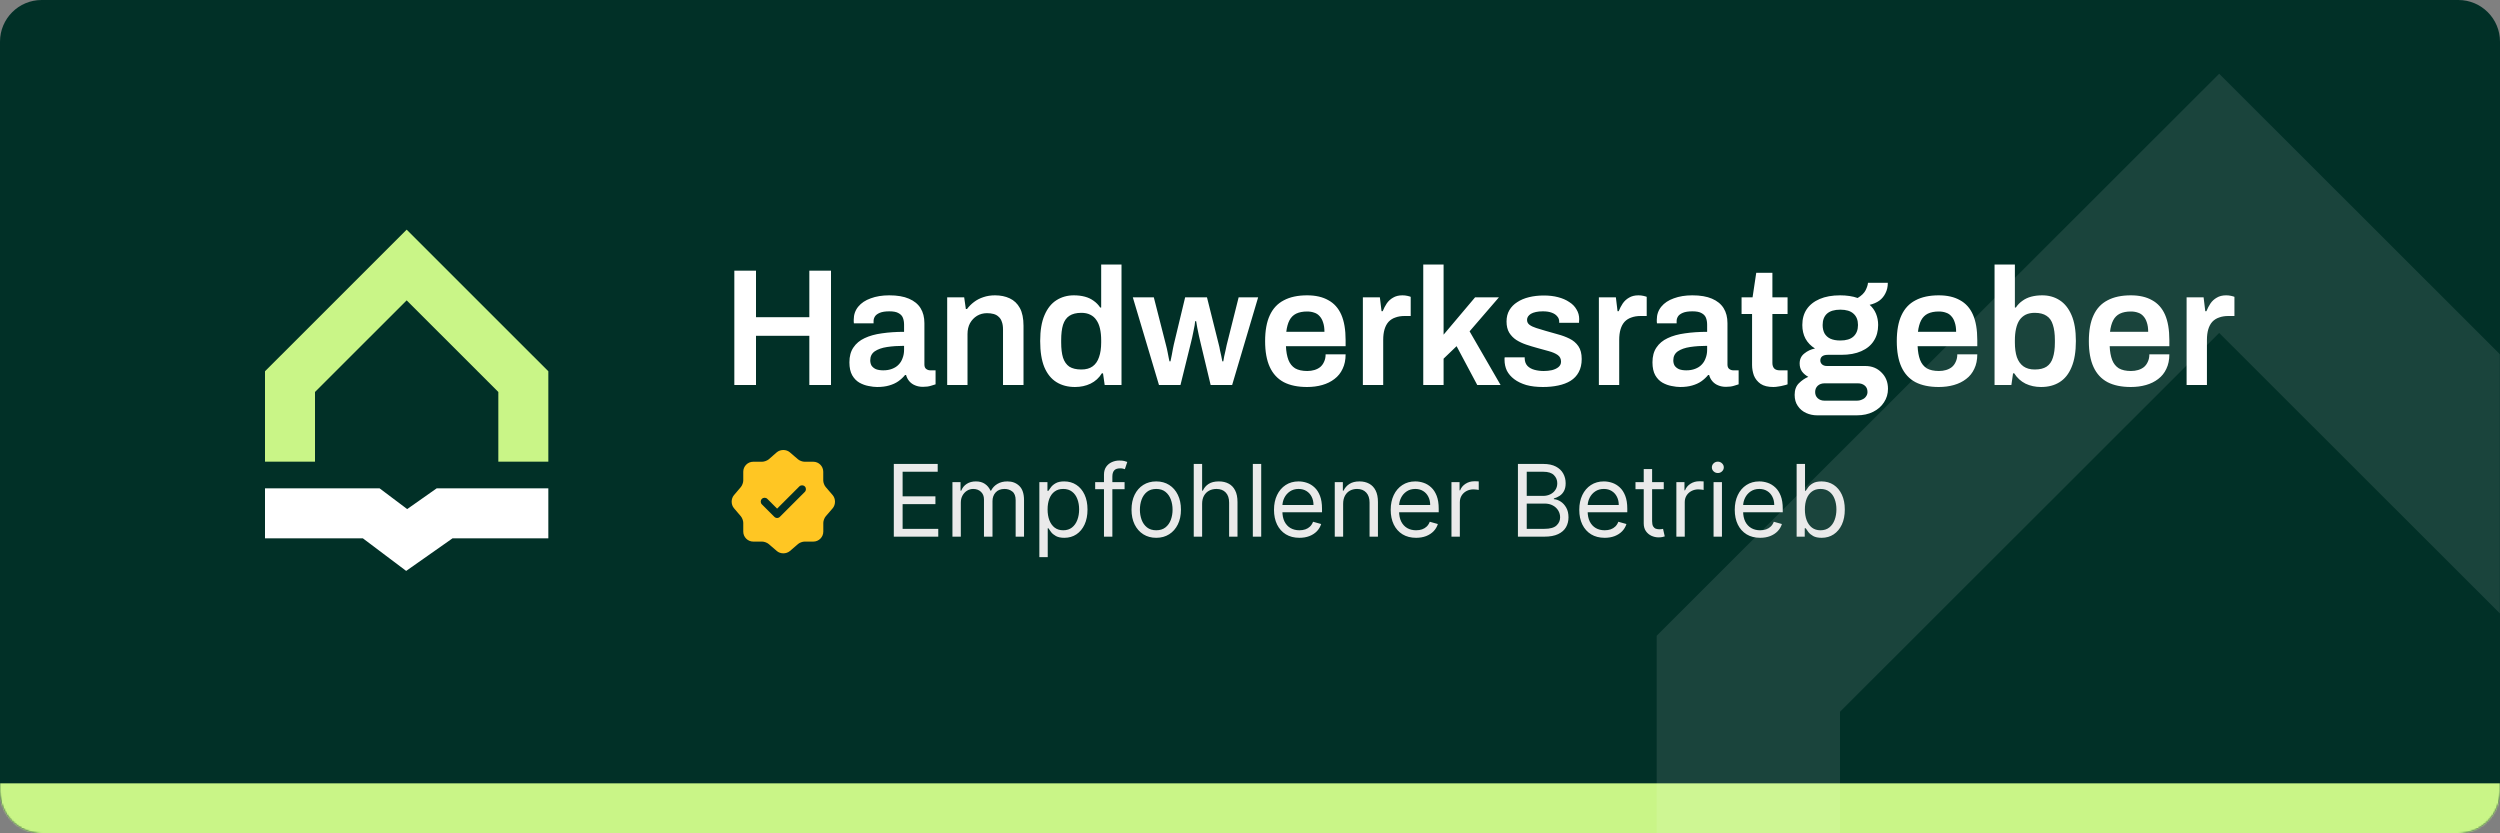
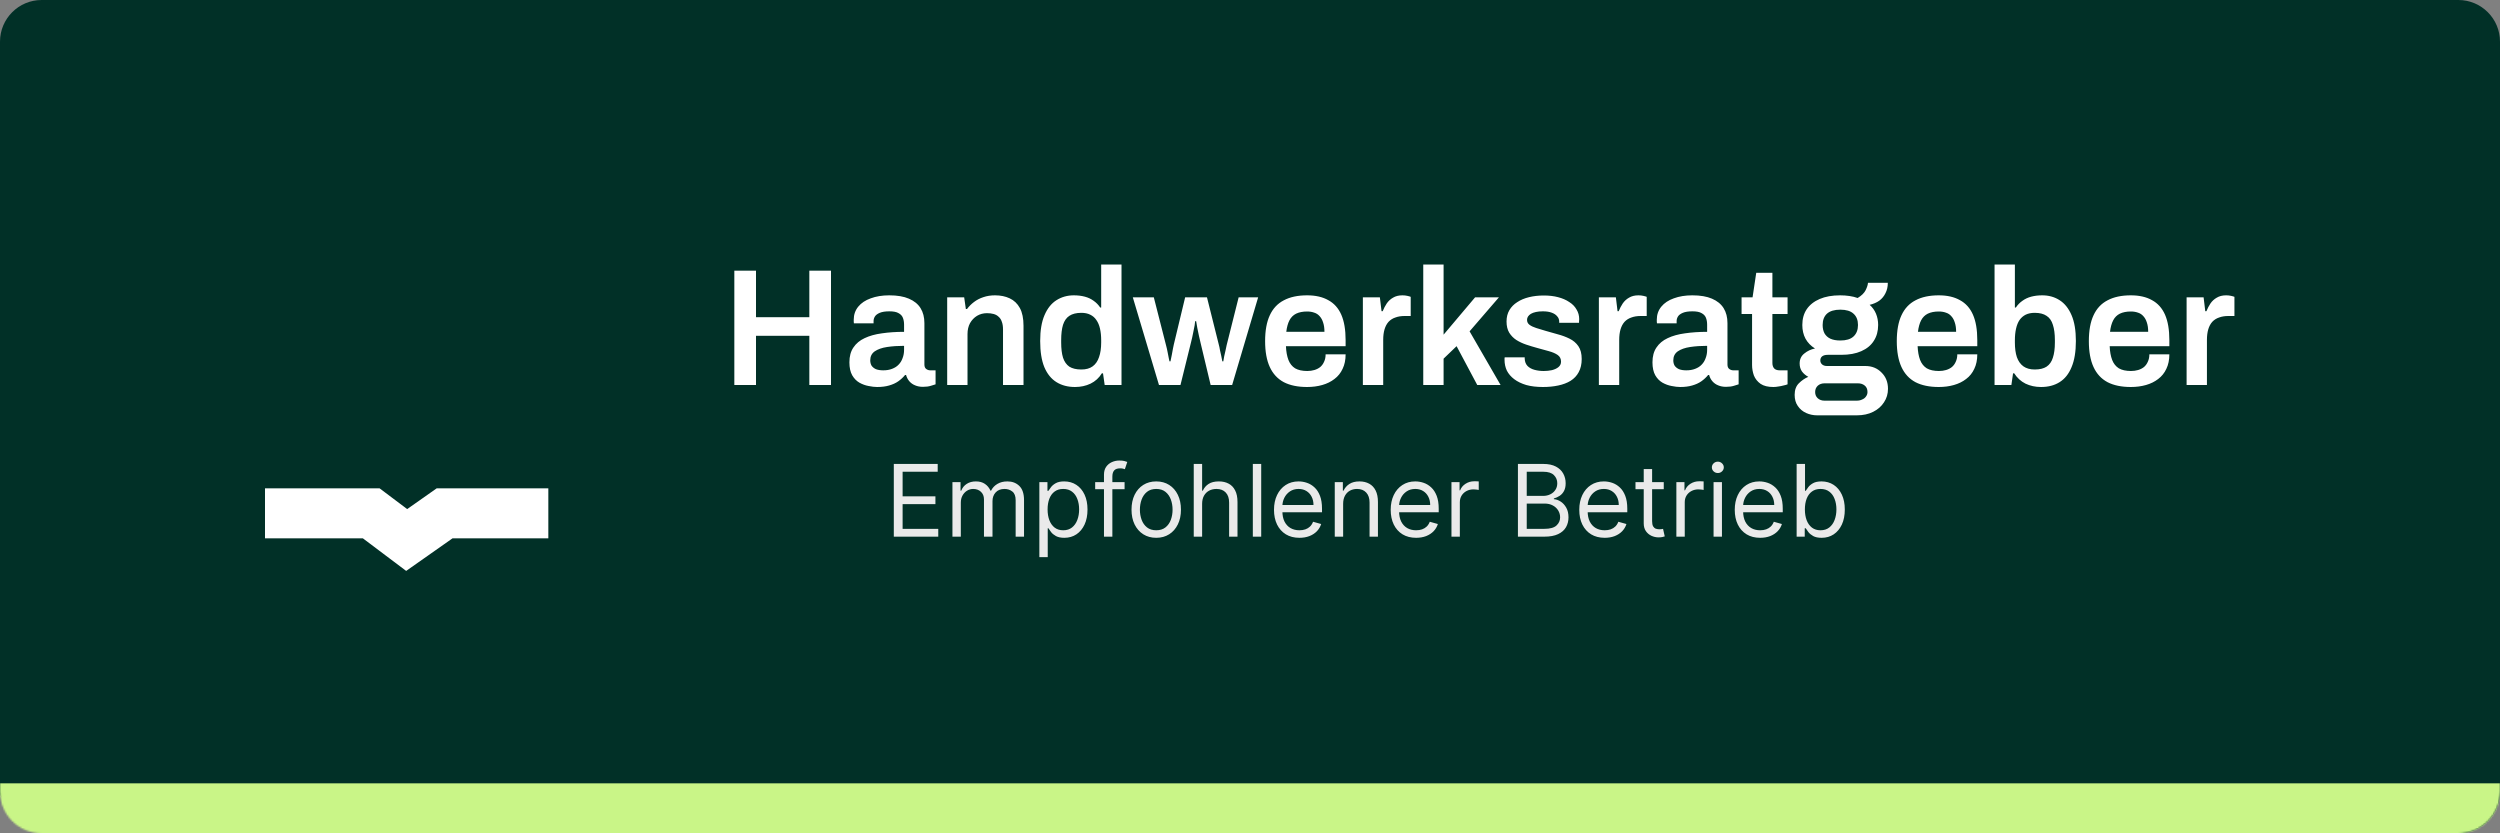
<svg xmlns="http://www.w3.org/2000/svg" width="1500" height="500" viewBox="0 0 1500 500" fill="none">
  <rect x="0" y="0" width="1500" height="500" fill="#808080" stroke="none" />
  <mask id="path-1-inside-1_208_44" fill="white">
    <path d="M0 25C0 11.193 11.193 0 25 0H1475C1488.81 0 1500 11.193 1500 25V475C1500 488.807 1488.81 500 1475 500H25C11.193 500 0 488.807 0 475V25Z" />
  </mask>
-   <path d="M0 25C0 11.193 11.193 0 25 0H1475C1488.81 0 1500 11.193 1500 25V475C1500 488.807 1488.81 500 1475 500H25C11.193 500 0 488.807 0 475V25Z" fill="#013027" />
+   <path d="M0 25C0 11.193 11.193 0 25 0H1475C1488.81 0 1500 11.193 1500 25V475C1500 488.807 1488.81 500 1475 500C11.193 500 0 488.807 0 475V25Z" fill="#013027" />
  <path d="M0 0H1500H0ZM1500 475C1500 505.376 1475.38 530 1445 530H55C24.624 530 0 505.376 0 475V470C0 470 11.193 470 25 470H1475C1488.81 470 1500 470 1500 470V475ZM0 500V0V500ZM1500 0V500V0Z" fill="#C9F587" mask="url(#path-1-inside-1_208_44)" />
  <mask id="mask0_208_44" style="mask-type:alpha" maskUnits="userSpaceOnUse" x="0" y="0" width="1500" height="500">
-     <rect width="1500" height="500" rx="25" fill="#013027" />
-   </mask>
+     </mask>
  <g mask="url(#mask0_208_44)">
    <path opacity="0.1" d="M1049 598V404.263L1331.5 122L1614 404.263V598" stroke="white" stroke-width="110" />
  </g>
  <path d="M536.284 322V278.364H562.619V283.051H541.568V297.795H561.256V302.483H541.568V317.312H562.96V322H536.284ZM571.462 322V289.273H576.32V294.386H576.746C577.428 292.639 578.528 291.283 580.048 290.317C581.568 289.337 583.393 288.847 585.524 288.847C587.683 288.847 589.48 289.337 590.915 290.317C592.364 291.283 593.493 292.639 594.303 294.386H594.643C595.482 292.696 596.739 291.354 598.415 290.359C600.091 289.351 602.101 288.847 604.445 288.847C607.371 288.847 609.764 289.763 611.625 291.595C613.486 293.413 614.416 296.247 614.416 300.097V322H609.388V300.097C609.388 297.682 608.727 295.956 607.406 294.919C606.085 293.882 604.53 293.364 602.74 293.364C600.439 293.364 598.656 294.06 597.392 295.452C596.128 296.83 595.496 298.577 595.496 300.693V322H590.382V299.585C590.382 297.724 589.778 296.226 588.571 295.089C587.364 293.939 585.808 293.364 583.905 293.364C582.598 293.364 581.376 293.712 580.24 294.408C579.118 295.104 578.209 296.07 577.513 297.305C576.831 298.527 576.49 299.94 576.49 301.545V322H571.462ZM623.61 334.273V289.273H628.468V294.472H629.065C629.434 293.903 629.945 293.179 630.599 292.298C631.266 291.403 632.218 290.608 633.454 289.912C634.704 289.202 636.394 288.847 638.525 288.847C641.281 288.847 643.71 289.536 645.812 290.913C647.914 292.291 649.555 294.244 650.734 296.773C651.913 299.301 652.502 302.284 652.502 305.722C652.502 309.188 651.913 312.192 650.734 314.734C649.555 317.263 647.921 319.223 645.833 320.615C643.745 321.993 641.337 322.682 638.61 322.682C636.508 322.682 634.825 322.334 633.56 321.638C632.296 320.928 631.323 320.125 630.641 319.23C629.96 318.321 629.434 317.568 629.065 316.972H628.638V334.273H623.61ZM628.553 305.636C628.553 308.108 628.915 310.288 629.64 312.178C630.364 314.053 631.423 315.523 632.815 316.588C634.207 317.639 635.911 318.165 637.928 318.165C640.031 318.165 641.785 317.611 643.191 316.503C644.612 315.381 645.677 313.875 646.387 311.986C647.112 310.082 647.474 307.966 647.474 305.636C647.474 303.335 647.119 301.261 646.408 299.415C645.712 297.554 644.654 296.084 643.234 295.004C641.827 293.911 640.059 293.364 637.928 293.364C635.883 293.364 634.164 293.882 632.772 294.919C631.38 295.942 630.329 297.376 629.619 299.223C628.908 301.055 628.553 303.193 628.553 305.636ZM674.746 289.273V293.534H657.104V289.273H674.746ZM662.388 322V284.756C662.388 282.881 662.829 281.318 663.71 280.068C664.59 278.818 665.734 277.881 667.14 277.256C668.546 276.631 670.031 276.318 671.593 276.318C672.829 276.318 673.837 276.418 674.619 276.616C675.4 276.815 675.982 277 676.366 277.17L674.917 281.517C674.661 281.432 674.306 281.325 673.852 281.197C673.411 281.07 672.829 281.006 672.104 281.006C670.442 281.006 669.242 281.425 668.504 282.263C667.779 283.101 667.417 284.33 667.417 285.949V322H662.388ZM693.741 322.682C690.787 322.682 688.195 321.979 685.964 320.572C683.749 319.166 682.016 317.199 680.766 314.67C679.53 312.142 678.912 309.187 678.912 305.807C678.912 302.398 679.53 299.422 680.766 296.879C682.016 294.337 683.749 292.362 685.964 290.956C688.195 289.55 690.787 288.847 693.741 288.847C696.696 288.847 699.281 289.55 701.497 290.956C703.727 292.362 705.46 294.337 706.696 296.879C707.946 299.422 708.571 302.398 708.571 305.807C708.571 309.187 707.946 312.142 706.696 314.67C705.46 317.199 703.727 319.166 701.497 320.572C699.281 321.979 696.696 322.682 693.741 322.682ZM693.741 318.165C695.986 318.165 697.832 317.589 699.281 316.439C700.73 315.288 701.803 313.776 702.499 311.901C703.195 310.026 703.543 307.994 703.543 305.807C703.543 303.619 703.195 301.581 702.499 299.692C701.803 297.803 700.73 296.276 699.281 295.111C697.832 293.946 695.986 293.364 693.741 293.364C691.497 293.364 689.651 293.946 688.202 295.111C686.753 296.276 685.68 297.803 684.984 299.692C684.288 301.581 683.94 303.619 683.94 305.807C683.94 307.994 684.288 310.026 684.984 311.901C685.68 313.776 686.753 315.288 688.202 316.439C689.651 317.589 691.497 318.165 693.741 318.165ZM721.275 302.312V322H716.247V278.364H721.275V294.386H721.701C722.468 292.696 723.619 291.354 725.153 290.359C726.701 289.351 728.761 288.847 731.332 288.847C733.562 288.847 735.515 289.294 737.191 290.189C738.868 291.07 740.167 292.426 741.091 294.259C742.028 296.077 742.497 298.392 742.497 301.205V322H737.468V301.545C737.468 298.946 736.794 296.936 735.444 295.516C734.109 294.081 732.255 293.364 729.883 293.364C728.235 293.364 726.758 293.712 725.451 294.408C724.159 295.104 723.136 296.119 722.383 297.455C721.645 298.79 721.275 300.409 721.275 302.312ZM756.724 278.364V322H751.696V278.364H756.724ZM779.656 322.682C776.502 322.682 773.782 321.986 771.495 320.594C769.223 319.188 767.468 317.227 766.233 314.713C765.011 312.185 764.4 309.244 764.4 305.892C764.4 302.54 765.011 299.585 766.233 297.028C767.468 294.457 769.187 292.455 771.389 291.02C773.605 289.571 776.19 288.847 779.145 288.847C780.849 288.847 782.532 289.131 784.194 289.699C785.856 290.267 787.369 291.19 788.733 292.469C790.096 293.733 791.183 295.409 791.993 297.497C792.802 299.585 793.207 302.156 793.207 305.21V307.341H767.98V302.994H788.093C788.093 301.148 787.724 299.5 786.985 298.051C786.261 296.602 785.224 295.459 783.875 294.621C782.539 293.783 780.963 293.364 779.145 293.364C777.142 293.364 775.409 293.861 773.946 294.855C772.497 295.835 771.382 297.114 770.6 298.69C769.819 300.267 769.429 301.957 769.429 303.761V306.659C769.429 309.131 769.855 311.226 770.707 312.945C771.574 314.649 772.774 315.949 774.308 316.844C775.842 317.724 777.625 318.165 779.656 318.165C780.977 318.165 782.17 317.98 783.235 317.611C784.315 317.227 785.245 316.659 786.027 315.906C786.808 315.139 787.412 314.187 787.838 313.051L792.696 314.415C792.184 316.062 791.325 317.511 790.118 318.761C788.91 319.997 787.419 320.963 785.643 321.659C783.868 322.341 781.872 322.682 779.656 322.682ZM805.885 302.312V322H800.856V289.273H805.714V294.386H806.14C806.907 292.724 808.072 291.389 809.635 290.381C811.197 289.358 813.214 288.847 815.686 288.847C817.902 288.847 819.841 289.301 821.502 290.21C823.164 291.105 824.457 292.469 825.38 294.301C826.304 296.119 826.765 298.42 826.765 301.205V322H821.737V301.545C821.737 298.974 821.069 296.972 819.734 295.537C818.399 294.088 816.566 293.364 814.237 293.364C812.632 293.364 811.197 293.712 809.933 294.408C808.683 295.104 807.696 296.119 806.971 297.455C806.247 298.79 805.885 300.409 805.885 302.312ZM849.675 322.682C846.522 322.682 843.802 321.986 841.515 320.594C839.242 319.188 837.488 317.227 836.252 314.713C835.031 312.185 834.42 309.244 834.42 305.892C834.42 302.54 835.031 299.585 836.252 297.028C837.488 294.457 839.207 292.455 841.408 291.02C843.624 289.571 846.21 288.847 849.164 288.847C850.869 288.847 852.552 289.131 854.214 289.699C855.876 290.267 857.388 291.19 858.752 292.469C860.116 293.733 861.202 295.409 862.012 297.497C862.822 299.585 863.227 302.156 863.227 305.21V307.341H837.999V302.994H858.113C858.113 301.148 857.744 299.5 857.005 298.051C856.281 296.602 855.244 295.459 853.894 294.621C852.559 293.783 850.982 293.364 849.164 293.364C847.161 293.364 845.428 293.861 843.965 294.855C842.516 295.835 841.401 297.114 840.62 298.69C839.839 300.267 839.448 301.957 839.448 303.761V306.659C839.448 309.131 839.874 311.226 840.727 312.945C841.593 314.649 842.793 315.949 844.327 316.844C845.862 317.724 847.644 318.165 849.675 318.165C850.996 318.165 852.19 317.98 853.255 317.611C854.335 317.227 855.265 316.659 856.046 315.906C856.827 315.139 857.431 314.187 857.857 313.051L862.715 314.415C862.204 316.062 861.344 317.511 860.137 318.761C858.93 319.997 857.438 320.963 855.663 321.659C853.887 322.341 851.891 322.682 849.675 322.682ZM870.876 322V289.273H875.734V294.216H876.075C876.671 292.597 877.751 291.283 879.313 290.274C880.876 289.266 882.637 288.761 884.597 288.761C884.967 288.761 885.428 288.768 885.982 288.783C886.536 288.797 886.955 288.818 887.239 288.847V293.96C887.069 293.918 886.678 293.854 886.067 293.768C885.471 293.669 884.839 293.619 884.171 293.619C882.58 293.619 881.16 293.953 879.91 294.621C878.674 295.274 877.694 296.183 876.969 297.348C876.259 298.499 875.904 299.812 875.904 301.29V322H870.876ZM910.757 322V278.364H926.012C929.052 278.364 931.559 278.889 933.534 279.94C935.508 280.977 936.978 282.376 937.944 284.138C938.91 285.885 939.393 287.824 939.393 289.955C939.393 291.83 939.059 293.378 938.392 294.599C937.738 295.821 936.872 296.787 935.792 297.497C934.727 298.207 933.569 298.733 932.319 299.074V299.5C933.654 299.585 934.997 300.054 936.346 300.906C937.696 301.759 938.825 302.98 939.734 304.571C940.643 306.162 941.098 308.108 941.098 310.409C941.098 312.597 940.6 314.564 939.606 316.311C938.612 318.058 937.042 319.443 934.897 320.466C932.752 321.489 929.961 322 926.524 322H910.757ZM916.041 317.312H926.524C929.975 317.312 932.426 316.645 933.875 315.31C935.338 313.96 936.069 312.327 936.069 310.409C936.069 308.932 935.693 307.568 934.94 306.318C934.187 305.054 933.115 304.045 931.723 303.293C930.331 302.526 928.683 302.142 926.779 302.142H916.041V317.312ZM916.041 297.54H925.842C927.433 297.54 928.868 297.227 930.146 296.602C931.439 295.977 932.461 295.097 933.214 293.96C933.981 292.824 934.365 291.489 934.365 289.955C934.365 288.037 933.697 286.411 932.362 285.075C931.027 283.726 928.91 283.051 926.012 283.051H916.041V297.54ZM962.82 322.682C959.667 322.682 956.946 321.986 954.659 320.594C952.387 319.188 950.632 317.227 949.397 314.713C948.175 312.185 947.564 309.244 947.564 305.892C947.564 302.54 948.175 299.585 949.397 297.028C950.632 294.457 952.351 292.455 954.553 291.02C956.769 289.571 959.354 288.847 962.309 288.847C964.013 288.847 965.696 289.131 967.358 289.699C969.02 290.267 970.533 291.19 971.897 292.469C973.26 293.733 974.347 295.409 975.157 297.497C975.966 299.585 976.371 302.156 976.371 305.21V307.341H951.144V302.994H971.257C971.257 301.148 970.888 299.5 970.15 298.051C969.425 296.602 968.388 295.459 967.039 294.621C965.703 293.783 964.127 293.364 962.309 293.364C960.306 293.364 958.573 293.861 957.11 294.855C955.661 295.835 954.546 297.114 953.765 298.69C952.983 300.267 952.593 301.957 952.593 303.761V306.659C952.593 309.131 953.019 311.226 953.871 312.945C954.738 314.649 955.938 315.949 957.472 316.844C959.006 317.724 960.789 318.165 962.82 318.165C964.141 318.165 965.334 317.98 966.4 317.611C967.479 317.227 968.409 316.659 969.191 315.906C969.972 315.139 970.576 314.187 971.002 313.051L975.86 314.415C975.348 316.062 974.489 317.511 973.282 318.761C972.074 319.997 970.583 320.963 968.807 321.659C967.032 322.341 965.036 322.682 962.82 322.682ZM998.253 289.273V293.534H981.293V289.273H998.253ZM986.236 281.432H991.265V312.625C991.265 314.045 991.471 315.111 991.882 315.821C992.309 316.517 992.848 316.986 993.502 317.227C994.169 317.455 994.873 317.568 995.611 317.568C996.165 317.568 996.62 317.54 996.975 317.483C997.33 317.412 997.614 317.355 997.827 317.312L998.85 321.83C998.509 321.957 998.033 322.085 997.422 322.213C996.811 322.355 996.037 322.426 995.1 322.426C993.679 322.426 992.287 322.121 990.924 321.51C989.574 320.899 988.452 319.969 987.557 318.719C986.676 317.469 986.236 315.892 986.236 313.989V281.432ZM1005.82 322V289.273H1010.68V294.216H1011.02C1011.61 292.597 1012.69 291.283 1014.25 290.274C1015.82 289.266 1017.58 288.761 1019.54 288.761C1019.91 288.761 1020.37 288.768 1020.92 288.783C1021.48 288.797 1021.9 288.818 1022.18 288.847V293.96C1022.01 293.918 1021.62 293.854 1021.01 293.768C1020.41 293.669 1019.78 293.619 1019.11 293.619C1017.52 293.619 1016.1 293.953 1014.85 294.621C1013.62 295.274 1012.64 296.183 1011.91 297.348C1011.2 298.499 1010.85 299.812 1010.85 301.29V322H1005.82ZM1028.14 322V289.273H1033.17V322H1028.14ZM1030.7 283.818C1029.72 283.818 1028.87 283.484 1028.16 282.817C1027.47 282.149 1027.12 281.347 1027.12 280.409C1027.12 279.472 1027.47 278.669 1028.16 278.001C1028.87 277.334 1029.72 277 1030.7 277C1031.68 277 1032.52 277.334 1033.21 278.001C1033.92 278.669 1034.28 279.472 1034.28 280.409C1034.28 281.347 1033.92 282.149 1033.21 282.817C1032.52 283.484 1031.68 283.818 1030.7 283.818ZM1056.1 322.682C1052.95 322.682 1050.23 321.986 1047.94 320.594C1045.67 319.188 1043.91 317.227 1042.68 314.713C1041.46 312.185 1040.85 309.244 1040.85 305.892C1040.85 302.54 1041.46 299.585 1042.68 297.028C1043.91 294.457 1045.63 292.455 1047.83 291.02C1050.05 289.571 1052.64 288.847 1055.59 288.847C1057.29 288.847 1058.98 289.131 1060.64 289.699C1062.3 290.267 1063.81 291.19 1065.18 292.469C1066.54 293.733 1067.63 295.409 1068.44 297.497C1069.25 299.585 1069.65 302.156 1069.65 305.21V307.341H1044.43V302.994H1064.54C1064.54 301.148 1064.17 299.5 1063.43 298.051C1062.71 296.602 1061.67 295.459 1060.32 294.621C1058.98 293.783 1057.41 293.364 1055.59 293.364C1053.59 293.364 1051.85 293.861 1050.39 294.855C1048.94 295.835 1047.83 297.114 1047.05 298.69C1046.26 300.267 1045.87 301.957 1045.87 303.761V306.659C1045.87 309.131 1046.3 311.226 1047.15 312.945C1048.02 314.649 1049.22 315.949 1050.75 316.844C1052.29 317.724 1054.07 318.165 1056.1 318.165C1057.42 318.165 1058.62 317.98 1059.68 317.611C1060.76 317.227 1061.69 316.659 1062.47 315.906C1063.25 315.139 1063.86 314.187 1064.28 313.051L1069.14 314.415C1068.63 316.062 1067.77 317.511 1066.56 318.761C1065.36 319.997 1063.86 320.963 1062.09 321.659C1060.31 322.341 1058.32 322.682 1056.1 322.682ZM1077.98 322V278.364H1083.01V294.472H1083.44C1083.81 293.903 1084.32 293.179 1084.97 292.298C1085.64 291.403 1086.59 290.608 1087.83 289.912C1089.08 289.202 1090.77 288.847 1092.9 288.847C1095.65 288.847 1098.08 289.536 1100.19 290.913C1102.29 292.291 1103.93 294.244 1105.11 296.773C1106.29 299.301 1106.88 302.284 1106.88 305.722C1106.88 309.188 1106.29 312.192 1105.11 314.734C1103.93 317.263 1102.29 319.223 1100.21 320.615C1098.12 321.993 1095.71 322.682 1092.98 322.682C1090.88 322.682 1089.2 322.334 1087.93 321.638C1086.67 320.928 1085.7 320.125 1085.01 319.23C1084.33 318.321 1083.81 317.568 1083.44 316.972H1082.84V322H1077.98ZM1082.93 305.636C1082.93 308.108 1083.29 310.288 1084.01 312.178C1084.74 314.053 1085.8 315.523 1087.19 316.588C1088.58 317.639 1090.28 318.165 1092.3 318.165C1094.4 318.165 1096.16 317.611 1097.56 316.503C1098.98 315.381 1100.05 313.875 1100.76 311.986C1101.48 310.082 1101.85 307.966 1101.85 305.636C1101.85 303.335 1101.49 301.261 1100.78 299.415C1100.09 297.554 1099.03 296.084 1097.61 295.004C1096.2 293.911 1094.43 293.364 1092.3 293.364C1090.26 293.364 1088.54 293.882 1087.15 294.919C1085.75 295.942 1084.7 297.376 1083.99 299.223C1083.28 301.055 1082.93 303.193 1082.93 305.636Z" fill="#EAEAEA" />
-   <path d="M499.624 297.095L495.408 292.198C494.602 291.268 493.951 289.533 493.951 288.293V283.024C493.951 279.739 491.254 277.043 487.968 277.043H482.697C481.488 277.043 479.721 276.392 478.791 275.586L473.893 271.371C471.754 269.543 468.25 269.543 466.08 271.371L461.213 275.617C460.283 276.392 458.516 277.043 457.307 277.043H451.943C448.657 277.043 445.96 279.739 445.96 283.024V288.324C445.96 289.533 445.309 291.268 444.534 292.198L440.349 297.126C438.55 299.264 438.55 302.736 440.349 304.874L444.534 309.802C445.309 310.732 445.96 312.467 445.96 313.676V318.976C445.96 322.261 448.657 324.957 451.943 324.957H457.307C458.516 324.957 460.283 325.608 461.213 326.414L466.111 330.629C468.25 332.457 471.754 332.457 473.924 330.629L478.822 326.414C479.752 325.608 481.488 324.957 482.728 324.957H487.999C491.285 324.957 493.982 322.261 493.982 318.976V313.707C493.982 312.498 494.633 310.732 495.439 309.802L499.655 304.905C501.453 302.767 501.453 299.233 499.624 297.095ZM482.883 295.142L467.909 310.112C467.475 310.546 466.886 310.794 466.266 310.794C465.646 310.794 465.057 310.546 464.623 310.112L457.121 302.612C456.222 301.713 456.222 300.225 457.121 299.326C458.02 298.428 459.508 298.428 460.407 299.326L466.266 305.184L479.597 291.857C480.496 290.958 481.984 290.958 482.883 291.857C483.782 292.756 483.782 294.244 482.883 295.142Z" fill="#FFC623" />
  <path d="M440.6 231V162.4H453.6V190.3H485.6V162.4H498.6V231H485.6V201.5H453.6V231H440.6ZM526.242 232.2C524.776 232.2 523.076 232 521.142 231.6C519.276 231.267 517.442 230.6 515.642 229.6C513.909 228.6 512.476 227.133 511.342 225.2C510.209 223.2 509.642 220.6 509.642 217.4C509.642 213.8 510.442 210.833 512.042 208.5C513.642 206.1 515.876 204.233 518.742 202.9C521.676 201.5 525.142 200.533 529.142 200C533.209 199.4 537.642 199.1 542.442 199.1V194.8C542.442 193.267 542.209 191.9 541.742 190.7C541.276 189.5 540.409 188.567 539.142 187.9C537.942 187.167 536.109 186.8 533.642 186.8C531.176 186.8 529.242 187.1 527.842 187.7C526.442 188.3 525.476 189.033 524.942 189.9C524.409 190.767 524.142 191.667 524.142 192.6V194H512.342C512.276 193.667 512.242 193.333 512.242 193C512.242 192.667 512.242 192.267 512.242 191.8C512.242 188.8 513.142 186.2 514.942 184C516.742 181.8 519.242 180.133 522.442 179C525.642 177.8 529.342 177.2 533.542 177.2C538.342 177.2 542.276 177.867 545.342 179.2C548.476 180.533 550.809 182.433 552.342 184.9C553.876 187.367 554.642 190.367 554.642 193.9V218.7C554.642 219.967 555.009 220.867 555.742 221.4C556.476 221.933 557.276 222.2 558.142 222.2H561.342V230.6C560.676 230.867 559.709 231.167 558.442 231.5C557.176 231.9 555.609 232.1 553.742 232.1C552.009 232.1 550.442 231.8 549.042 231.2C547.709 230.667 546.576 229.867 545.642 228.8C544.709 227.733 544.042 226.467 543.642 225H543.042C541.909 226.4 540.542 227.667 538.942 228.8C537.409 229.867 535.576 230.7 533.442 231.3C531.376 231.9 528.976 232.2 526.242 232.2ZM529.942 222.2C531.942 222.2 533.709 221.9 535.242 221.3C536.842 220.7 538.142 219.867 539.142 218.8C540.209 217.733 541.009 216.433 541.542 214.9C542.142 213.367 542.442 211.7 542.442 209.9V207.5C538.776 207.5 535.376 207.733 532.242 208.2C529.176 208.667 526.709 209.533 524.842 210.8C523.042 212.067 522.142 213.867 522.142 216.2C522.142 217.4 522.409 218.467 522.942 219.4C523.542 220.267 524.409 220.967 525.542 221.5C526.742 221.967 528.209 222.2 529.942 222.2ZM568.309 231V178.4H578.509L579.509 185.4H580.209C581.409 183.8 582.809 182.4 584.409 181.2C586.075 179.933 587.942 178.967 590.009 178.3C592.142 177.567 594.475 177.2 597.009 177.2C600.342 177.2 603.275 177.8 605.809 179C608.409 180.2 610.442 182.133 611.909 184.8C613.375 187.467 614.109 191.033 614.109 195.5V231H601.809V197.7C601.809 195.833 601.575 194.3 601.109 193.1C600.709 191.833 600.075 190.833 599.209 190.1C598.409 189.3 597.409 188.733 596.209 188.4C595.009 188.067 593.675 187.9 592.209 187.9C590.009 187.9 588.009 188.433 586.209 189.5C584.475 190.567 583.075 192.033 582.009 193.9C581.009 195.767 580.509 197.933 580.509 200.4V231H568.309ZM645.007 232.2C640.74 232.2 637.04 231.233 633.907 229.3C630.774 227.367 628.34 224.367 626.607 220.3C624.94 216.233 624.107 211 624.107 204.6C624.107 198.267 624.974 193.1 626.707 189.1C628.44 185.033 630.84 182.033 633.907 180.1C636.974 178.167 640.44 177.2 644.307 177.2C646.707 177.2 648.907 177.467 650.907 178C652.907 178.533 654.674 179.367 656.207 180.5C657.74 181.567 659.04 182.9 660.107 184.5H660.707V158.7H672.907V231H662.807L661.807 224H661.107C659.44 226.733 657.174 228.8 654.307 230.2C651.507 231.533 648.407 232.2 645.007 232.2ZM648.807 221.7C651.607 221.7 653.874 221.067 655.607 219.8C657.34 218.533 658.607 216.7 659.407 214.3C660.274 211.9 660.707 208.967 660.707 205.5V204.2C660.707 201.6 660.474 199.267 660.007 197.2C659.54 195.133 658.807 193.4 657.807 192C656.874 190.6 655.64 189.533 654.107 188.8C652.64 188.067 650.874 187.7 648.807 187.7C645.807 187.7 643.407 188.3 641.607 189.5C639.874 190.633 638.607 192.433 637.807 194.9C637.074 197.3 636.707 200.367 636.707 204.1V205.5C636.707 209.167 637.074 212.2 637.807 214.6C638.607 217 639.874 218.8 641.607 220C643.407 221.133 645.807 221.7 648.807 221.7ZM695.387 231L679.687 178.4H692.287L699.587 207C699.987 208.467 700.32 209.933 700.587 211.4C700.853 212.8 701.087 214 701.287 215C701.487 216 701.62 216.6 701.687 216.8H702.287C702.553 215.6 702.82 214.3 703.087 212.9C703.353 211.5 703.587 210.233 703.787 209.1C704.053 207.9 704.22 207.1 704.287 206.7L711.087 178.4H724.187L731.287 206.8C731.553 207.733 731.787 208.833 731.987 210.1C732.253 211.3 732.52 212.5 732.787 213.7C733.053 214.9 733.253 215.933 733.387 216.8H733.987C734.12 216 734.287 215.033 734.487 213.9C734.753 212.767 735.02 211.6 735.287 210.4C735.553 209.2 735.787 208.1 735.987 207.1L743.187 178.4H754.887L739.287 231H726.387L720.387 205.9C720.12 204.633 719.787 203.2 719.387 201.6C719.053 200 718.72 198.4 718.387 196.8C718.12 195.2 717.887 193.833 717.687 192.7H717.087C717.087 193.167 716.987 194 716.787 195.2C716.587 196.4 716.287 197.9 715.887 199.7C715.553 201.5 715.087 203.567 714.487 205.9L708.287 231H695.387ZM784.268 232.2C778.668 232.2 774.001 231.233 770.268 229.3C766.535 227.3 763.735 224.267 761.868 220.2C760.001 216.133 759.068 210.967 759.068 204.7C759.068 198.367 760.001 193.2 761.868 189.2C763.735 185.133 766.535 182.133 770.268 180.2C774.001 178.2 778.668 177.2 784.268 177.2C789.335 177.2 793.568 178.167 796.968 180.1C800.435 181.967 803.035 184.867 804.768 188.8C806.501 192.733 807.368 197.833 807.368 204.1V207.7H771.568C771.701 210.967 772.201 213.733 773.068 216C773.935 218.2 775.268 219.867 777.068 221C778.935 222.067 781.368 222.6 784.368 222.6C785.901 222.6 787.335 222.4 788.668 222C790.001 221.6 791.168 221 792.168 220.2C793.168 219.333 793.935 218.267 794.468 217C795.068 215.733 795.368 214.267 795.368 212.6H807.368C807.368 215.933 806.768 218.833 805.568 221.3C804.435 223.767 802.801 225.8 800.668 227.4C798.601 229 796.168 230.2 793.368 231C790.568 231.8 787.535 232.2 784.268 232.2ZM771.768 199.1H794.668C794.668 196.9 794.401 195.033 793.868 193.5C793.401 191.967 792.701 190.7 791.768 189.7C790.901 188.7 789.835 188 788.568 187.6C787.301 187.133 785.868 186.9 784.268 186.9C781.668 186.9 779.468 187.333 777.668 188.2C775.935 189.067 774.601 190.4 773.668 192.2C772.735 194 772.101 196.3 771.768 199.1ZM817.723 231V178.4H827.923L828.923 186.7H829.623C830.289 185.033 831.089 183.5 832.023 182.1C833.023 180.633 834.289 179.467 835.823 178.6C837.356 177.667 839.223 177.2 841.423 177.2C842.489 177.2 843.456 177.3 844.323 177.5C845.256 177.7 845.956 177.9 846.423 178.1V189.6H842.723C840.656 189.6 838.823 189.9 837.223 190.5C835.623 191.033 834.256 191.9 833.123 193.1C832.056 194.3 831.256 195.8 830.723 197.6C830.189 199.4 829.923 201.5 829.923 203.9V231H817.723ZM853.953 231V158.7H866.153V200.8L885.053 178.4H899.353L881.753 198.8L900.353 231H886.353L873.953 207.7L866.153 215.2V231H853.953ZM925.723 232.2C921.923 232.2 918.589 231.8 915.723 231C912.856 230.133 910.456 228.967 908.523 227.5C906.589 226.033 905.123 224.333 904.123 222.4C903.189 220.4 902.723 218.233 902.723 215.9C902.723 215.567 902.723 215.267 902.723 215C902.789 214.733 902.823 214.533 902.823 214.4H914.823C914.823 214.533 914.823 214.667 914.823 214.8C914.823 214.933 914.823 215.067 914.823 215.2C914.889 217 915.456 218.467 916.523 219.6C917.589 220.667 918.989 221.433 920.723 221.9C922.456 222.367 924.289 222.6 926.223 222.6C927.956 222.6 929.589 222.433 931.123 222.1C932.723 221.7 934.023 221.1 935.023 220.3C936.089 219.433 936.623 218.333 936.623 217C936.623 215.267 935.956 213.933 934.623 213C933.289 212.067 931.523 211.3 929.323 210.7C927.189 210.1 924.889 209.467 922.423 208.8C920.223 208.2 918.023 207.533 915.823 206.8C913.623 206.067 911.623 205.133 909.823 204C908.089 202.867 906.656 201.4 905.523 199.6C904.456 197.8 903.923 195.567 903.923 192.9C903.923 190.3 904.489 188.033 905.623 186.1C906.756 184.167 908.323 182.567 910.323 181.3C912.323 179.967 914.689 178.967 917.423 178.3C920.156 177.633 923.123 177.3 926.323 177.3C929.456 177.3 932.289 177.633 934.823 178.3C937.423 178.967 939.656 179.933 941.523 181.2C943.456 182.4 944.923 183.9 945.923 185.7C946.989 187.433 947.523 189.367 947.523 191.5C947.523 191.967 947.489 192.433 947.423 192.9C947.423 193.367 947.423 193.633 947.423 193.7H935.523V193C935.523 191.733 935.123 190.667 934.323 189.8C933.589 188.867 932.489 188.133 931.023 187.6C929.623 187.067 927.856 186.8 925.723 186.8C924.123 186.8 922.723 186.933 921.523 187.2C920.323 187.467 919.323 187.833 918.523 188.3C917.789 188.767 917.223 189.3 916.823 189.9C916.423 190.5 916.223 191.167 916.223 191.9C916.223 193.167 916.723 194.167 917.723 194.9C918.723 195.633 920.056 196.267 921.723 196.8C923.456 197.333 925.323 197.9 927.323 198.5C929.723 199.167 932.189 199.867 934.723 200.6C937.256 201.267 939.589 202.133 941.723 203.2C943.923 204.267 945.689 205.767 947.023 207.7C948.356 209.633 949.023 212.2 949.023 215.4C949.023 218.467 948.423 221.1 947.223 223.3C946.089 225.433 944.456 227.167 942.323 228.5C940.256 229.767 937.789 230.7 934.923 231.3C932.123 231.9 929.056 232.2 925.723 232.2ZM959.324 231V178.4H969.524L970.524 186.7H971.224C971.891 185.033 972.691 183.5 973.624 182.1C974.624 180.633 975.891 179.467 977.424 178.6C978.958 177.667 980.824 177.2 983.024 177.2C984.091 177.2 985.058 177.3 985.924 177.5C986.858 177.7 987.558 177.9 988.024 178.1V189.6H984.324C982.258 189.6 980.424 189.9 978.824 190.5C977.224 191.033 975.858 191.9 974.724 193.1C973.658 194.3 972.858 195.8 972.324 197.6C971.791 199.4 971.524 201.5 971.524 203.9V231H959.324ZM1008.08 232.2C1006.61 232.2 1004.91 232 1002.98 231.6C1001.11 231.267 999.278 230.6 997.478 229.6C995.745 228.6 994.311 227.133 993.178 225.2C992.045 223.2 991.478 220.6 991.478 217.4C991.478 213.8 992.278 210.833 993.878 208.5C995.478 206.1 997.711 204.233 1000.58 202.9C1003.51 201.5 1006.98 200.533 1010.98 200C1015.04 199.4 1019.48 199.1 1024.28 199.1V194.8C1024.28 193.267 1024.04 191.9 1023.58 190.7C1023.11 189.5 1022.24 188.567 1020.98 187.9C1019.78 187.167 1017.94 186.8 1015.48 186.8C1013.01 186.8 1011.08 187.1 1009.68 187.7C1008.28 188.3 1007.31 189.033 1006.78 189.9C1006.24 190.767 1005.98 191.667 1005.98 192.6V194H994.178C994.111 193.667 994.078 193.333 994.078 193C994.078 192.667 994.078 192.267 994.078 191.8C994.078 188.8 994.978 186.2 996.778 184C998.578 181.8 1001.08 180.133 1004.28 179C1007.48 177.8 1011.18 177.2 1015.38 177.2C1020.18 177.2 1024.11 177.867 1027.18 179.2C1030.31 180.533 1032.64 182.433 1034.18 184.9C1035.71 187.367 1036.48 190.367 1036.48 193.9V218.7C1036.48 219.967 1036.84 220.867 1037.58 221.4C1038.31 221.933 1039.11 222.2 1039.98 222.2H1043.18V230.6C1042.51 230.867 1041.54 231.167 1040.28 231.5C1039.01 231.9 1037.44 232.1 1035.58 232.1C1033.84 232.1 1032.28 231.8 1030.88 231.2C1029.54 230.667 1028.41 229.867 1027.48 228.8C1026.54 227.733 1025.88 226.467 1025.48 225H1024.88C1023.74 226.4 1022.38 227.667 1020.78 228.8C1019.24 229.867 1017.41 230.7 1015.28 231.3C1013.21 231.9 1010.81 232.2 1008.08 232.2ZM1011.78 222.2C1013.78 222.2 1015.54 221.9 1017.08 221.3C1018.68 220.7 1019.98 219.867 1020.98 218.8C1022.04 217.733 1022.84 216.433 1023.38 214.9C1023.98 213.367 1024.28 211.7 1024.28 209.9V207.5C1020.61 207.5 1017.21 207.733 1014.08 208.2C1011.01 208.667 1008.54 209.533 1006.68 210.8C1004.88 212.067 1003.98 213.867 1003.98 216.2C1003.98 217.4 1004.24 218.467 1004.78 219.4C1005.38 220.267 1006.24 220.967 1007.38 221.5C1008.58 221.967 1010.04 222.2 1011.78 222.2ZM1064.04 232.2C1060.78 232.2 1058.21 231.567 1056.34 230.3C1054.48 228.967 1053.14 227.3 1052.34 225.3C1051.61 223.233 1051.24 221.133 1051.24 219V188.4H1044.94V178.4H1051.54L1053.74 163.7H1063.44V178.4H1072.54V188.4H1063.44V217.8C1063.44 219.2 1063.81 220.3 1064.54 221.1C1065.28 221.833 1066.38 222.2 1067.84 222.2H1072.54V230.6C1071.88 230.867 1071.04 231.1 1070.04 231.3C1069.11 231.567 1068.11 231.767 1067.04 231.9C1065.98 232.1 1064.98 232.2 1064.04 232.2ZM1090.29 249.2C1087.96 249.2 1085.76 248.733 1083.69 247.8C1081.62 246.867 1079.96 245.467 1078.69 243.6C1077.42 241.8 1076.79 239.567 1076.79 236.9C1076.79 233.967 1077.62 231.667 1079.29 230C1081.02 228.267 1082.92 226.967 1084.99 226.1C1083.46 225.3 1082.19 224.233 1081.19 222.9C1080.26 221.567 1079.79 219.967 1079.79 218.1C1079.79 215.567 1080.72 213.567 1082.59 212.1C1084.46 210.567 1086.59 209.567 1088.99 209.1C1086.52 207.567 1084.62 205.6 1083.29 203.2C1082.02 200.8 1081.39 198.067 1081.39 195C1081.39 191.333 1082.26 188.2 1083.99 185.6C1085.79 182.933 1088.39 180.867 1091.79 179.4C1095.19 177.933 1099.29 177.2 1104.09 177.2C1106.02 177.2 1107.89 177.333 1109.69 177.6C1111.49 177.867 1113.12 178.267 1114.59 178.8C1116.92 177.4 1118.52 175.833 1119.39 174.1C1120.26 172.3 1120.72 170.833 1120.79 169.7H1132.69C1132.69 172.033 1132.22 174.1 1131.29 175.9C1130.42 177.7 1129.19 179.2 1127.59 180.4C1125.99 181.533 1124.06 182.367 1121.79 182.9C1123.46 184.367 1124.72 186.133 1125.59 188.2C1126.46 190.267 1126.89 192.533 1126.89 195C1126.89 198.667 1126.02 201.833 1124.29 204.5C1122.62 207.167 1120.12 209.233 1116.79 210.7C1113.52 212.167 1109.49 212.9 1104.69 212.9H1096.59C1095.19 212.9 1094.09 213.2 1093.29 213.8C1092.56 214.4 1092.19 215.233 1092.19 216.3C1092.19 217.167 1092.52 217.933 1093.19 218.6C1093.92 219.267 1094.92 219.6 1096.19 219.6H1119.19C1123.12 219.6 1126.36 220.9 1128.89 223.5C1131.49 226.033 1132.79 229.3 1132.79 233.3C1132.79 236.3 1131.99 239 1130.39 241.4C1128.86 243.8 1126.69 245.7 1123.89 247.1C1121.09 248.5 1117.82 249.2 1114.09 249.2H1090.29ZM1094.69 240.4H1113.99C1115.26 240.4 1116.36 240.167 1117.29 239.7C1118.29 239.3 1119.06 238.7 1119.59 237.9C1120.19 237.1 1120.49 236.2 1120.49 235.2C1120.49 233.467 1119.92 232.167 1118.79 231.3C1117.72 230.433 1116.39 230 1114.79 230H1094.69C1093.09 230 1091.76 230.467 1090.69 231.4C1089.62 232.4 1089.09 233.667 1089.09 235.2C1089.09 236.733 1089.59 237.967 1090.59 238.9C1091.66 239.9 1093.02 240.4 1094.69 240.4ZM1104.19 204.3C1107.72 204.3 1110.36 203.5 1112.09 201.9C1113.89 200.233 1114.79 197.933 1114.79 195C1114.79 192.067 1113.89 189.8 1112.09 188.2C1110.36 186.6 1107.72 185.8 1104.19 185.8C1100.66 185.8 1097.99 186.6 1096.19 188.2C1094.46 189.8 1093.59 192.067 1093.59 195C1093.59 196.933 1093.96 198.6 1094.69 200C1095.49 201.4 1096.66 202.467 1098.19 203.2C1099.79 203.933 1101.79 204.3 1104.19 204.3ZM1163.27 232.2C1157.67 232.2 1153.01 231.233 1149.27 229.3C1145.54 227.3 1142.74 224.267 1140.87 220.2C1139.01 216.133 1138.07 210.967 1138.07 204.7C1138.07 198.367 1139.01 193.2 1140.87 189.2C1142.74 185.133 1145.54 182.133 1149.27 180.2C1153.01 178.2 1157.67 177.2 1163.27 177.2C1168.34 177.2 1172.57 178.167 1175.97 180.1C1179.44 181.967 1182.04 184.867 1183.77 188.8C1185.51 192.733 1186.37 197.833 1186.37 204.1V207.7H1150.57C1150.71 210.967 1151.21 213.733 1152.07 216C1152.94 218.2 1154.27 219.867 1156.07 221C1157.94 222.067 1160.37 222.6 1163.37 222.6C1164.91 222.6 1166.34 222.4 1167.67 222C1169.01 221.6 1170.17 221 1171.17 220.2C1172.17 219.333 1172.94 218.267 1173.47 217C1174.07 215.733 1174.37 214.267 1174.37 212.6H1186.37C1186.37 215.933 1185.77 218.833 1184.57 221.3C1183.44 223.767 1181.81 225.8 1179.67 227.4C1177.61 229 1175.17 230.2 1172.37 231C1169.57 231.8 1166.54 232.2 1163.27 232.2ZM1150.77 199.1H1173.67C1173.67 196.9 1173.41 195.033 1172.87 193.5C1172.41 191.967 1171.71 190.7 1170.77 189.7C1169.91 188.7 1168.84 188 1167.57 187.6C1166.31 187.133 1164.87 186.9 1163.27 186.9C1160.67 186.9 1158.47 187.333 1156.67 188.2C1154.94 189.067 1153.61 190.4 1152.67 192.2C1151.74 194 1151.11 196.3 1150.77 199.1ZM1224.63 232.2C1221.23 232.2 1218.13 231.533 1215.33 230.2C1212.53 228.8 1210.26 226.733 1208.53 224H1207.83L1206.83 231H1196.73V158.7H1208.93V184.5H1209.53C1210.59 182.9 1211.89 181.567 1213.43 180.5C1214.96 179.367 1216.73 178.533 1218.73 178C1220.73 177.467 1222.93 177.2 1225.33 177.2C1229.26 177.2 1232.73 178.167 1235.73 180.1C1238.79 182.033 1241.19 185.033 1242.93 189.1C1244.66 193.1 1245.53 198.267 1245.53 204.6C1245.53 211 1244.66 216.233 1242.93 220.3C1241.26 224.367 1238.86 227.367 1235.73 229.3C1232.66 231.233 1228.96 232.2 1224.63 232.2ZM1220.83 221.7C1223.83 221.7 1226.19 221.133 1227.93 220C1229.73 218.8 1230.99 217 1231.73 214.6C1232.53 212.2 1232.93 209.167 1232.93 205.5V204.1C1232.93 200.367 1232.53 197.3 1231.73 194.9C1230.99 192.433 1229.73 190.633 1227.93 189.5C1226.19 188.3 1223.83 187.7 1220.83 187.7C1218.76 187.7 1216.96 188.067 1215.43 188.8C1213.96 189.533 1212.73 190.6 1211.73 192C1210.79 193.4 1210.09 195.133 1209.63 197.2C1209.16 199.267 1208.93 201.6 1208.93 204.2V205.5C1208.93 208.967 1209.33 211.9 1210.13 214.3C1210.99 216.7 1212.29 218.533 1214.03 219.8C1215.83 221.067 1218.09 221.7 1220.83 221.7ZM1278.51 232.2C1272.91 232.2 1268.24 231.233 1264.51 229.3C1260.77 227.3 1257.97 224.267 1256.11 220.2C1254.24 216.133 1253.31 210.967 1253.31 204.7C1253.31 198.367 1254.24 193.2 1256.11 189.2C1257.97 185.133 1260.77 182.133 1264.51 180.2C1268.24 178.2 1272.91 177.2 1278.51 177.2C1283.57 177.2 1287.81 178.167 1291.21 180.1C1294.67 181.967 1297.27 184.867 1299.01 188.8C1300.74 192.733 1301.61 197.833 1301.61 204.1V207.7H1265.81C1265.94 210.967 1266.44 213.733 1267.31 216C1268.17 218.2 1269.51 219.867 1271.31 221C1273.17 222.067 1275.61 222.6 1278.61 222.6C1280.14 222.6 1281.57 222.4 1282.91 222C1284.24 221.6 1285.41 221 1286.41 220.2C1287.41 219.333 1288.17 218.267 1288.71 217C1289.31 215.733 1289.61 214.267 1289.61 212.6H1301.61C1301.61 215.933 1301.01 218.833 1299.81 221.3C1298.67 223.767 1297.04 225.8 1294.91 227.4C1292.84 229 1290.41 230.2 1287.61 231C1284.81 231.8 1281.77 232.2 1278.51 232.2ZM1266.01 199.1H1288.91C1288.91 196.9 1288.64 195.033 1288.11 193.5C1287.64 191.967 1286.94 190.7 1286.01 189.7C1285.14 188.7 1284.07 188 1282.81 187.6C1281.54 187.133 1280.11 186.9 1278.51 186.9C1275.91 186.9 1273.71 187.333 1271.91 188.2C1270.17 189.067 1268.84 190.4 1267.91 192.2C1266.97 194 1266.34 196.3 1266.01 199.1ZM1311.96 231V178.4H1322.16L1323.16 186.7H1323.86C1324.53 185.033 1325.33 183.5 1326.26 182.1C1327.26 180.633 1328.53 179.467 1330.06 178.6C1331.59 177.667 1333.46 177.2 1335.66 177.2C1336.73 177.2 1337.69 177.3 1338.56 177.5C1339.49 177.7 1340.19 177.9 1340.66 178.1V189.6H1336.96C1334.89 189.6 1333.06 189.9 1331.46 190.5C1329.86 191.033 1328.49 191.9 1327.36 193.1C1326.29 194.3 1325.49 195.8 1324.96 197.6C1324.43 199.4 1324.16 201.5 1324.16 203.9V231H1311.96Z" fill="white" />
  <g clip-path="url(#clip0_208_44)">
-     <path d="M174 277V228.973L244 159L314 228.973V277" stroke="#C9F587" stroke-width="30" />
    <path d="M159 308H222.74L244 324L266.762 308H329" stroke="white" stroke-width="30" />
  </g>
  <defs>
    <clipPath id="clip0_208_44">
      <rect width="170" height="206" fill="white" transform="translate(159 137)" />
    </clipPath>
  </defs>
</svg>